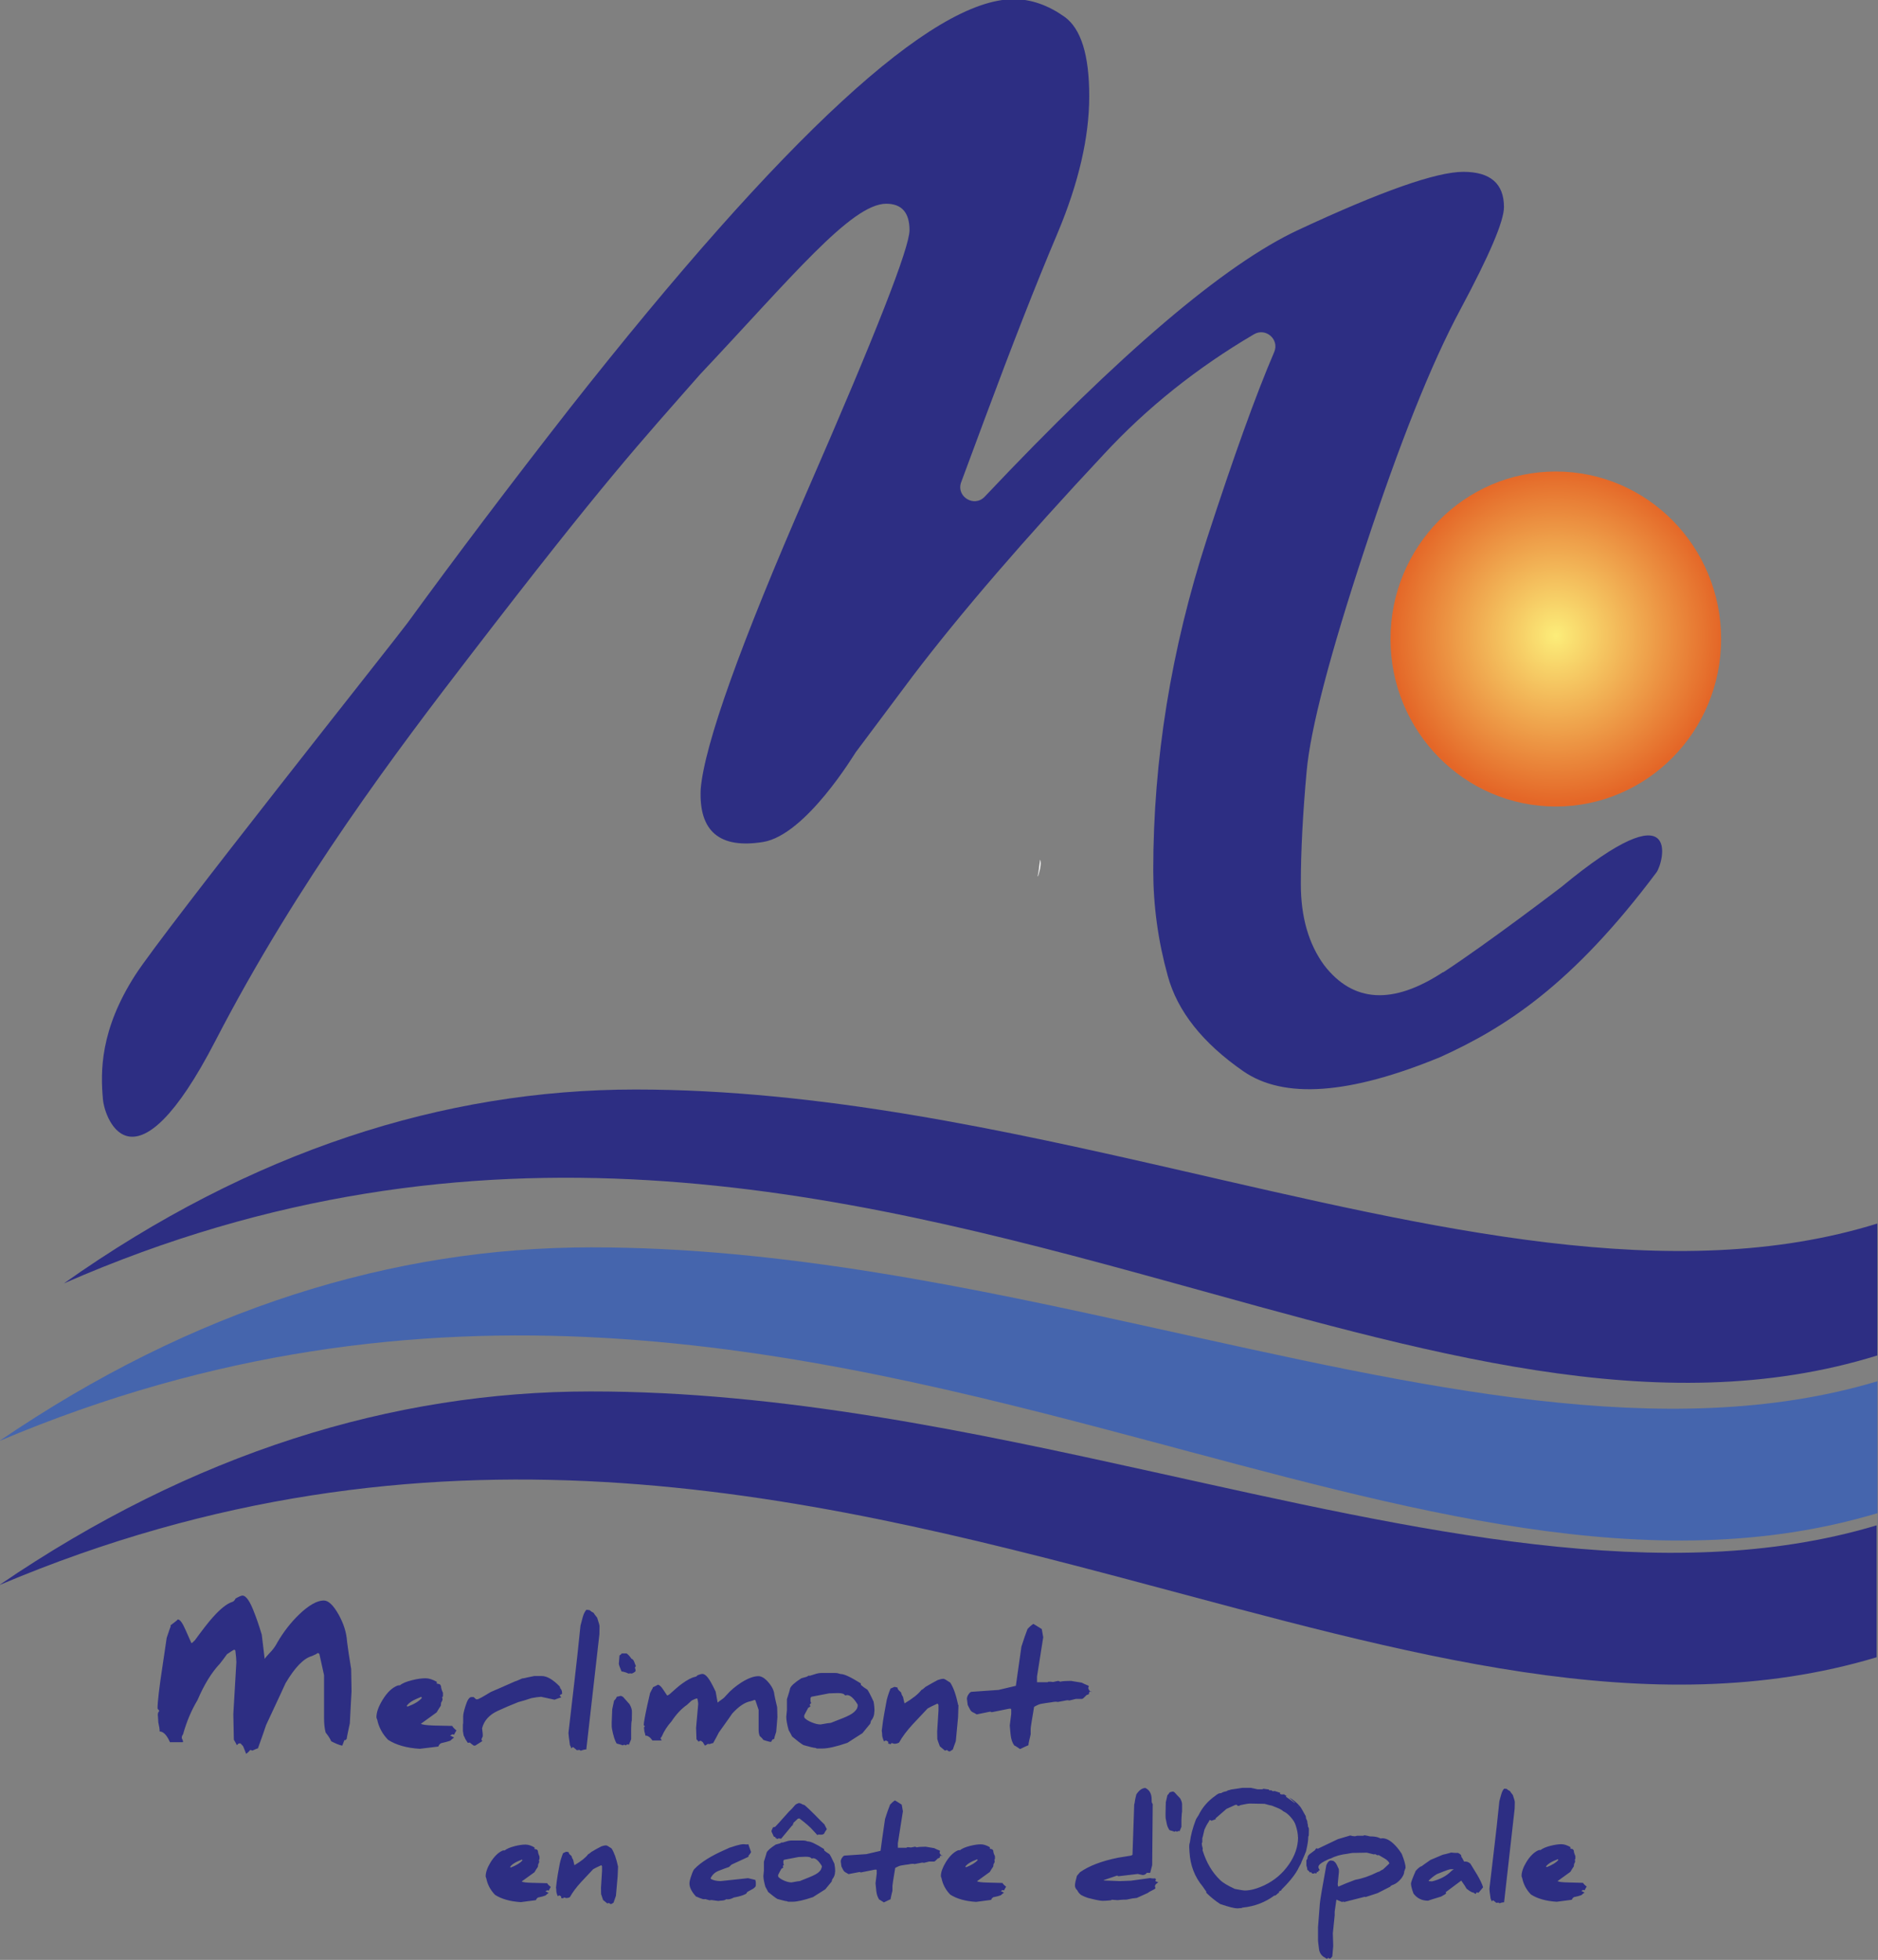
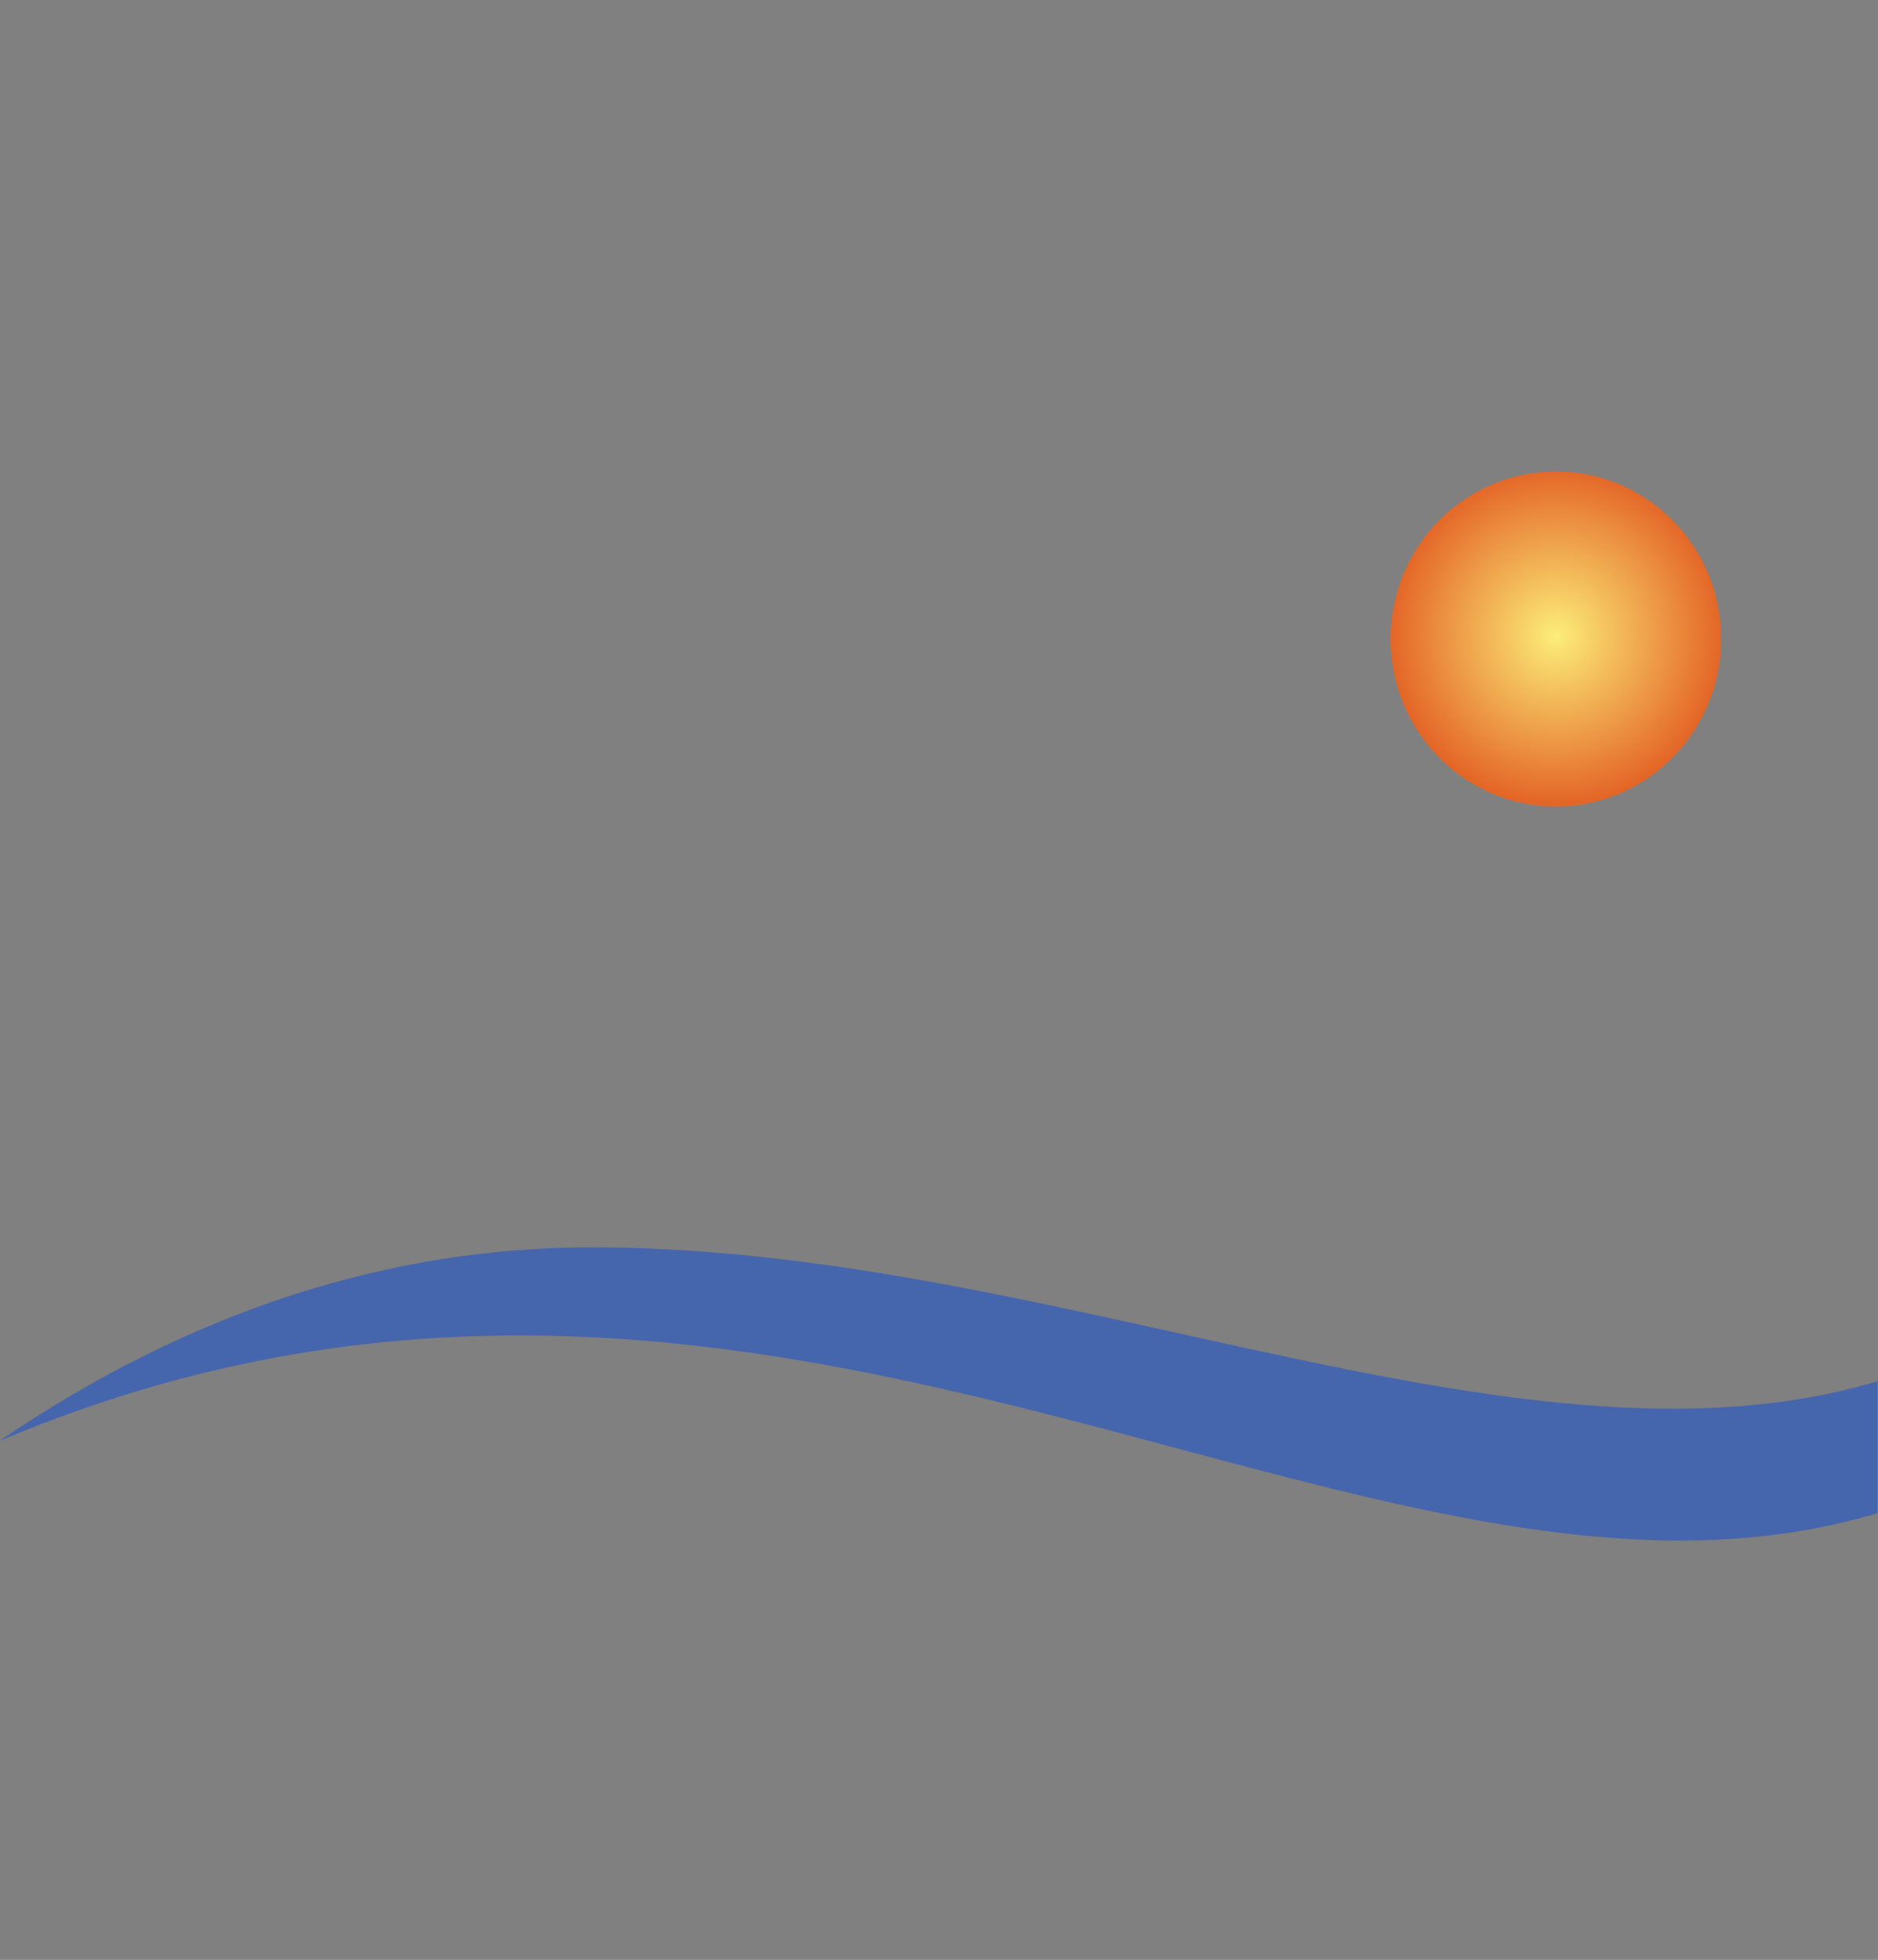
<svg xmlns="http://www.w3.org/2000/svg" height="521.572" viewBox="0 0 132.292 137.999" width="500">
  <rect x="0" y="0" width="132.292" height="137.999" fill="#808080" stroke="none" />
  <radialGradient id="a" cx="114.127" cy="207.028" gradientTransform="matrix(1 0 0 1.013 0 -2.718)" gradientUnits="userSpaceOnUse" r="1.25" spreadMethod="pad">
    <stop offset="0" stop-color="#fced79" />
    <stop offset="1" stop-color="#e46627" />
  </radialGradient>
  <g stroke-width=".107" transform="matrix(9.316 0 0 9.316 -953.602 -1883.679)">
    <path d="m112.876 207.028c0 .699.56 1.266 1.25 1.266.69 0 1.25-.567 1.25-1.266 0-.7-.56-1.266-1.25-1.266-.69 0-1.25.567-1.25 1.266" fill="url(#a)" />
-     <path d="m110.21 208.812c.004-.019.007-.039.009-.058s.005-.039.008-.059c.004.012.005.026.003.044-.002.018-.005.033-.009.047-.004.013-.007.024-.009.032-.002.008-.003.006-.003-.006" fill="#fff" />
    <path d="m102.358 213.089c3.247-1.372 6.078-.697 8.612-.022 2.032.541 3.874 1.082 5.588.568v-.997c-1.598.479-3.47.038-5.463-.402-1.38-.305-2.818-.611-4.264-.61-1.5 0-3.01.466-4.473 1.463" fill="#4565ad" />
    <g fill="#2d2e83">
-       <path d="m102.358 214.178c3.246-1.372 6.075-.697 8.608-.022 2.031.541 3.873 1.082 5.586.568v-.997c-1.598.479-3.468.038-5.461-.402-1.379-.305-2.817-.611-4.263-.61-1.5 0-3.009.466-4.471 1.463m.491-2.281c3.135-1.372 5.867-.697 8.314-.022 1.962.541 3.74 1.082 5.395.568v-.997c-1.543.479-3.35.038-5.274-.403-1.332-.305-2.72-.61-4.117-.61-1.449 0-2.906.466-4.318 1.463" />
-       <path d="m113.273 209.546c-.38.249-.68.231-.899-.053-.117-.16-.176-.364-.176-.613 0-.249.015-.533.044-.853.029-.32.175-.879.439-1.679.263-.8.504-1.403.724-1.812.219-.409.329-.666.329-.773 0-.177-.103-.266-.307-.266-.205 0-.622.147-1.25.44-.556.259-1.345.931-2.369 2.015-.08.085-.219-.001-.178-.11l.178-.479c.205-.551.387-1.017.549-1.399.161-.382.241-.728.241-1.039 0-.311-.062-.51-.187-.6-.125-.088-.252-.133-.384-.133-.614 0-1.733 1.03-3.356 3.091-.454.581-.863 1.123-1.229 1.625-.083.114-1.839 2.321-2.057 2.659-.267.415-.264.73-.245.939.014.161.24.739.85-.44.622-1.203 1.385-2.209 1.927-2.913 1.025-1.333 1.286-1.61 1.739-2.126.687-.728 1.143-1.289 1.407-1.289.117 0 .176.067.176.2 0 .133-.256.786-.768 1.959-.512 1.173-.782 1.928-.811 2.265-.015.32.143.453.472.4.325-.053.694-.671.701-.679l.429-.573c.365-.48.848-1.039 1.447-1.679.324-.35.702-.652 1.134-.906.089-.053.194.038.154.133-.14.326-.309.797-.509 1.412-.271.835-.406 1.67-.406 2.505 0 .267.036.533.11.8.073.266.263.506.57.719.307.213.804.177 1.492-.107.494-.224.999-.549 1.633-1.395.055-.074.202-.652-.719.11 0 0-.556.425-.893.645" />
-       <path d="m105.02 214.981c-.001.019-.006.1-.013.242-.015.07-.023.108-.023.115v.001c-.005.008-.01.012-.014.012-.001-.001-.002-.001-.004-.001l-.016.042c-.019-.003-.047-.014-.084-.033-.007-.018-.021-.04-.042-.066-.008-.031-.012-.068-.012-.109v-.325l-.036-.163c-0.0.001-.001.001-.002.001-.002 0-.005-.002-.007-.006-.01.007-.025.015-.047.024-.062.017-.128.085-.199.205-.004.01-.053.115-.147.316-.012.037-.033.096-.062.177h-.001c-.004 0-.018.006-.042.017-.002-.003-.008-.005-.016-.005-.006.009-.016.019-.03.029l-.021-.053c-.002-.006-.01-.014-.022-.026h-.011c-.001 0-.005.002-.009.006-.004.005-.007.007-.01.007.001 0 .001-0.0.001-.001 0-.003-.007-.017-.021-.04l-.004-.193.023-.393c0-.02-.003-.05-.008-.09h-.001c-.002 0-.004-.001-.006-.005-.013.006-.031.018-.056.035-.011.016-.029.04-.053.071-.062.065-.119.157-.17.276-.045.075-.082.161-.109.258-.006.008-.01.017-.01.025 0 .005.002.01.005.015.003.006.005.011.005.015 0 .002-.001.004-.003.005h-.096c-.024-.054-.05-.081-.078-.081v-.004c0-.012-.003-.033-.01-.064 0-.009-.001-.025-.003-.049-.001-.003-.001-.006-.001-.008 0-.013.004-.024.012-.03l-.014-.018c0-.051.013-.161.039-.331.006-.036.015-.103.03-.203.019-.058.029-.086.03-.086v.001c0-.004-0-.007-.001-.01.037-.028.055-.042.055-.045.017 0 .036.027.059.08.017.037.031.07.044.099h.001c.003 0 .011-.007.025-.021.06-.082.105-.14.136-.174.057-.064.106-.103.146-.116.01-.002.019-.011.026-.026.026-.015.043-.022.052-.022.028 0 .058.044.091.133.014.035.033.089.055.162l.022.183c.005-.008.023-.029.054-.062.013-.015.028-.035.042-.062.047-.081.102-.151.164-.211.074-.071.137-.106.187-.106.035 0 .072.035.112.106.039.07.06.138.064.205.006.048.016.116.031.207zm9.339 1.477c-.004.005-.009.015-.015.027-.004 0-.007-.001-.01-.003-.003.001-.008.004-.015.008.006.003.015.007.025.013-.004.001-.012.007-.025.019-.012.005-.031.01-.056.015-.008.005-.013.012-.016.02l-.114.015c-.082-.005-.147-.024-.195-.055-.035-.036-.057-.078-.066-.124-.003-.007-.005-.012-.005-.016 0-.029.012-.065.037-.106.028-.045.059-.075.092-.089.002-.001.007-.001.015-.001.015-.012.04-.023.075-.032.032-.008.059-.012.082-.012.02 0 .043.007.069.022-0.0.001-.001.005-.001.011.006.001.012.003.02.005 0 .002.002.005.006.009 0 .011.004.025.012.043v.019c0 .002-.002.006-.005.009.002.003.003.006.003.01 0 .006-.003.014-.008.022-.001.004-.001.01-.002.018-.007.009-.015.023-.026.041l-.097.07c.01.006.036.009.079.01l.114.003c.005.009.014.018.027.028m-.214-.2.001 0c-.001 0-.002-.002-.004-.007-.023.009-.038.016-.046.02-.022.012-.037.024-.045.037.002 0 .004.001.007.003.041-.016.07-.034.087-.053m-.33-.39-.08.709c-.01 0-.021.002-.032.007-.004 0-.007-.001-.01-.005l-.006.001c-.004 0-.007.001-.011.001-.001-.001-.009-.007-.023-.019-.002 0-.006.003-.011.008-.002-.006-.005-.013-.009-.021-.006-.041-.009-.065-.009-.074l.038-.323c.011-.088.023-.201.037-.337.002-.01.007-.027.014-.052.006-.021.013-.036.023-.045l.019.002c.008.008.017.013.024.016.002.004.009.014.022.03.01.029.015.047.015.053zm-.24.597c-.008.01-.019.023-.033.04l-.015-.003c-.001.004-.004.007-.007.012-.004-.002-.01-.005-.018-.011-.001 0-.001 0-.002 0-.008 0-.025-.01-.049-.029-.006-.012-.019-.032-.04-.061l-.118.088c0 .001.001.002.002.004.002.002.002.003.002.004-.003.005-.016.013-.039.025-.065.02-.098.03-.098.031-.046 0-.083-.018-.11-.054-.013-.035-.019-.06-.019-.075 0-.01.012-.043.036-.097.021-.023.036-.034.045-.035.004-.003.025-.019.066-.047.019-.008.05-.021.092-.039.043-.01.064-.016.064-.017h-0c.004 0 .011.001.022.002.01.001.018.001.023.001.003 0 .005-0.0.006-.001.018.008.027.017.027.026 0 .001-0.0.002-.001.004.004.003.011.015.022.037.003-.001.006-.001.009-.001.013 0 .025.005.038.016.019.032.037.061.052.085.021.036.036.067.044.093m-.22-.136h-.023c-.009 0-.028.006-.056.017l-.05.02c-.019.011-.04.027-.061.048l-.002.005.026.002c.061-.015.11-.041.145-.077.002-.002.008-.007.021-.016m-.366-.011c0 .001-.001.005-.004.012s-.005.013-.006.017c0 .016-.008.035-.025.056-.018.021-.036.035-.055.043-.015.005-.024.01-.026.016l-.096.049-.092.03-.003-.003-.157.04c-.002-.002-.005-.003-.007-.003-.003 0-.006.001-.009.003l-.043-.018-.013.09v.028l-.014.137.003.095-.007.079c-0.0 0-.003.004-.008.01-.004.005-.008.007-.013.007-.004 0-.006-.002-.008-.008-0.0.001-.001.002-.003.003l-.006.006h-.001c-.005 0-.01-.003-.015-.008-.024-.011-.04-.031-.046-.061-.006-.044-.008-.068-.008-.07v-.1l.014-.18c.002-.025.018-.121.049-.289.01-.023.021-.035.035-.035l.018.003c.011.007.02.017.026.03.008.018.013.029.015.032 0 0 .001.007.001.021l-.009.093c0 .005.001.011.004.019.036-.016.079-.034.129-.052.052-.009.108-.028.168-.058.001-.001.006-.002.013-.004.012-.008.022-.014.028-.016.011-.009.027-.025.049-.046-.005-.013-.017-.025-.035-.036-.029-.017-.044-.026-.047-.027l-.009.002-.017-.009-.005.001c-.002.001-.004.001-.005.001l-.053-.013-.108.002c-.004 0-.01.001-.015.002-.013.003-.02.004-.021.004-.052.006-.095.018-.128.036-.008.001-.024.008-.049.021-.03.016-.045.03-.045.044 0 .005.003.013.01.022-.002.003-.004.004-.007.004-.002.002-.004.004-.004.008 0 .001 0.0.002.001.003-.001 0-.003-0-.006-.001-.002 0-.004-0-.005-0l-.005.013c-.002-0-.007-.002-.012-.004-.001 0-.003.001-.006.004h-.013c-.002-.003-.005-.007-.01-.012l-.006.005c-.007-.01-.014-.017-.021-.021-0-.009-.002-.017-.004-.023l-.003-.01v-.04l.008-.012c0-.001-0-.002-0-.004 0-.012.007-.024.022-.034.012-.009.024-.018.035-.026.002-.005.005-.009.01-.014.006.002.01.003.012.003l.151-.072.094-.028c.011.004.023.006.036.006.001 0 .004-.001.008-.002.005-.001.007-.002.008-.002h.048c0-0.0.002-.002.005-.004.018.003.033.006.044.009.016 0.0.028.001.035.002.017.002.032.007.045.014.001 0 .003-0.0.006-.001.004-.001.006-.001.007-.001.035 0 .072.023.112.07.01.011.021.027.035.048.019.048.029.083.029.105m-.732-.245c-0.0.001-.001.005-.004.011v.004c0 .025-.006.06-.017.107-.007.018-.018.044-.034.079-.001.007-.008.02-.02.041-.021.046-.064.102-.13.167-.001.002-.002.005-.004.008-.004.001-.009.004-.017.009 0 .002.001.005.004.008h-.006l-.024.021h-.008c-.069.051-.149.082-.239.091-.002 0-.006.001-.01.004-.004 0-.01 0-.017.001l-.011.001h-.004c-.021 0-.065-.011-.129-.033-.04-.026-.074-.054-.105-.085v-.009c-.006-.008-.015-.02-.026-.037-.062-.074-.095-.161-.101-.262l-.002-.037v-.005c0-.01.001-.02.005-.031.006-.051.021-.108.045-.171.001-.003.007-.014.02-.033.028-.058.07-.108.129-.149.002-.003.009-.007.02-.014.008-.004.016-.005.023-.005.008-.006.021-.011.039-.014.003-.001.007-.004.012-.007.008-.001.015-.003.023-.006.007-.001.025-.004.054-.008.021-.004.033-.005.036-.005h.06l.05.011h.037c.001 0 .002-.001.004-.002.002-.001.003-.002.004-.002.024.004.037.005.04.005.001.002.003.005.006.008l.012-.002c.004.002.008.005.014.008l.013-.002.043.014c-0.0.001-.002.002-.004.005.004.005.009.007.017.007.005 0 .009-0.0.014-.001l.028.018c-.006-.003-.008-.005-.008-.005-.002 0-.004.002-.005.005l.066.047h.001c0 0 .001-0.0.002-.001l-.045-.04c.032.017.06.04.083.068.007.008.021.033.043.073.001.004.002.011.003.02.007.01.01.021.01.035.003.005.004.013.004.024.005.007.007.013.007.018zm-.082.012c0-.024-.006-.054-.017-.088-.006-.02-.019-.041-.038-.062-.019-.022-.038-.036-.056-.044-.008-.008-.023-.017-.043-.025-.019-.008-.032-.013-.042-.017-.014-.003-.033-.007-.056-.014l-.109-.002h-.002c-.012 0-.037.004-.073.012-.002.002-.005.004-.01.005h-.011c-.001-.001-.001-.004-.002-.006-0 0-.002-.001-.006-.001-.004-.001-.005-.001-.006-.001l-.069.031-.083.072c0.0.002.001.004.002.006l-.033.012c-.002-.003-.007-.005-.014-.006-.005.012-.01.02-.013.023-.007.01-.015.026-.026.05-.006.025-.01.042-.012.052-.002.007-.003.011-.004.011-0 0-0-0-0-.001v.032c0 .001-.001.003-.002.005-.002.003-.002.005-.002.006 0 .007.002.019.007.036 0 .004-0.0.009-.001.015.029.094.074.169.133.225.021.021.059.043.111.067.041.008.066.012.076.012.043 0 .093-.014.15-.041.075-.036.135-.088.182-.155.046-.066.07-.135.07-.207m.002-.23c0-.001-.001-.004-.004-.007 0 .003.001.005.004.007m-.879.037v-.001l-.001.007c-.001.006-.002.014-.002.023-.001.013-.002.026-.002.039v.047l-.014.033-.01-.002c-.003.002-.006.004-.009.006-.003-.001-.006-.002-.01-.005-.002.001-.006.002-.01.005-.002-.002-.015-.006-.037-.012-.01-.015-.017-.03-.02-.045l-.009-.044c-.001-.01-.001-.021-.001-.033v-.008l.002-.081.012-.053c.008-.007.013-.015.017-.022l.023-.006c.004 0 .008.002.014.006.01.011.023.026.042.045.01.017.015.033.015.046zm-.179.532c0 .001-.005.005-.013.011-.009.007-.013.014-.013.021 0 .004.001.008.004.014-.002.005-.012.011-.027.018-.017.008-.028.015-.032.019-.018.008-.045.02-.082.037l-.015.002c-.009.001-.015.002-.019.002l-.044.009c-.02 0-.036.001-.048.002l-.018.002-.044-.003h-.001c-.001 0-.004.001-.007.004-.006.001-.018.002-.035.003l-.026.001h-.002c-.017 0-.054-.007-.111-.022-.013-.004-.031-.011-.053-.023-.013-.011-.022-.022-.027-.034-.012-.011-.018-.023-.018-.038 0-.013.005-.037.015-.072.005-.006.013-.015.023-.027.068-.048.164-.085.289-.11.005-.001.036-.006.093-.015.007-.001.012-.004.015-.007l.013-.38c.001-.001.001-.005.003-.011.002-.019.007-.04.013-.065.021-.032.044-.048.068-.049.032.015.048.044.048.088v.012c0.0.003.001.007.002.013.002.001.004.005.006.01l-.004.46-.015.058c-.001 0-.003.001-.007.001s-.01-0-.018-.001c-.008.011-.019.017-.031.017-.001 0-.007-.001-.019-.004-.012-.003-.018-.004-.019-.004l-.145.017c-.005 0-.008-.002-.011-.005l-.1.034c-.001.001-.001.002-.002.003l.12.005.086-.003.145-.02c.01.002.019.003.026.003.005 0 .008-.001.012-.001l.007.009-.006.011c.004.002.01.006.02.009m-1.148.035c-.004.005-.009.015-.015.027-.004 0-.007-.001-.01-.003-.003.001-.008.004-.015.008.006.003.015.007.025.013-.004.001-.012.007-.025.019-.012.005-.031.01-.057.015-.008.005-.013.012-.016.02l-.114.015c-.082-.005-.147-.024-.195-.055-.035-.036-.057-.078-.066-.124-.003-.007-.005-.012-.005-.016 0-.029.013-.065.038-.106.028-.045.059-.075.092-.089.002-.001.007-.001.015-.001.015-.012.04-.023.075-.032.032-.008.059-.012.082-.012.02 0 .043.007.069.022-0.0.001-.001.005-.001.011.006.001.012.003.02.005 0 .002.002.005.006.009 0 .011.004.025.013.043v.019c0 .002-.002.006-.005.009.002.003.003.006.003.01 0 .006-.003.014-.009.022-0.0.004-.001.01-.002.018-.007.009-.015.023-.026.041l-.097.07c.01.006.036.009.079.01l.114.003c.005.009.014.018.027.028m-.214-.2 0.0 0c-0 0-.002-.002-.004-.007-.023.009-.038.016-.046.02-.022.012-.037.024-.045.037.002 0 .004.001.007.003.041-.016.07-.034.087-.053m-.267-.034h-.015c-.002.004-.004.008-.004.011 0 .001 0 .002 0.0.003-.006.004-.011.006-.014.006-.015.016-.025.024-.028.024h-.038l-.04.01c-.004-.001-.008-.002-.013-.002l-.057.011c-0 0-.002-0-.006-.001-.004-.001-.006-.001-.008-.001-.004 0-.016.001-.035.005-.012.001-.03.004-.054.008-.011.002-.026.008-.044.018-.014.083-.021.128-.021.135v.035c0 .002-.002.012-.007.031-.005.02-.007.032-.007.036-.011.005-.029.013-.051.024-0-.001-.006-.004-.017-.011-.01-.007-.016-.01-.018-.01-.012-.018-.019-.039-.022-.064-.001-.006-.003-.026-.006-.06l.009-.072v-.027l-.003-.004h-.01l-.105.021h-.002c-.003 0-.006-.001-.009-.003l-.084.016c-.005-.003-.013-.008-.026-.015-.006-.004-.012-.01-.017-.021-.003-.006-.007-.013-.011-.022-.003-.026-.005-.038-.005-.038v0c0-.009.004-.019.011-.029.007-.01.013-.015.019-.015h.001l.163-.011.107-.025c.007-.054.018-.134.034-.241.014-.043.026-.079.038-.108.012-.013.024-.024.036-.032.004.001.021.012.052.032.006.034.009.05.009.05l-.038.241v.035h.063.001c.001 0.0.003-.001.006-.004h.013c.001 0 .004 0.0.008.001.005 0.0.007.001.008.001.001 0 .005-.001.015-.003.009-.002.014-.003.015-.003.003 0 .008.002.014.005.009-.003.032-.005.067-.005 0 0.0.021.004.065.011.011.006.025.012.043.019v.003c0 .004-.001.007-.003.01.001.008.006.015.012.022h.002c.004-0.0.007.001.01.004m-.814.119c0 .022-.007.042-.021.058-.001.003-.002.009-.005.018-.011.014-.027.033-.048.058-.033.021-.064.041-.093.059-.068.023-.12.035-.155.035h-.03c-.004 0-.007-.001-.011-.004h-.001c-.008 0-.032-.006-.072-.017-.017-.01-.04-.028-.07-.053-.004-.009-.011-.021-.021-.039-.01-.036-.015-.063-.015-.082l.004-.042v-.066c.001-.002.004-.012.009-.029.006-.018.009-.03.011-.038.006-.016.029-.036.069-.062.007-.002.017-.005.032-.009.004-.002.009-.005.015-.008.001.001.003.002.005.002l.026-.008c.017-.006.032-.008.044-.008h.086c.01 0 .021.002.033.007h.002c.021 0 .062.019.123.058v.009c.01.01.024.019.04.029.006.007.019.031.038.073.004.021.006.041.006.06m-.065-.319c-.008.011-.015.022-.02.033-.002.001-.006.003-.014.006.002 0 .002 0 .002 0-.002 0-.01 0-.022 0-.001 0-.003-.001-.005-.002-.002.001-.006.003-.011.005-.006-.007-.018-.019-.035-.038-.018-.021-.051-.05-.101-.088-.002.001-.006.002-.011.002l-.035.033c0.0.001.001.003.002.005-.002.001-.004.003-.007.005l.002.007v-0h.001c0 0-.002.001-.007.002l-.083.1-.017-.003c-.008.002-.013.004-.016.005-0-.001-.002-.004-.004-.008l-.007.001c.001-.001.001-.003.002-.006-.003-.002-.007-.004-.013-.005l-.018-.039c0-.007.005-.018.012-.032h.003c.005 0 .01-.002.015-.005.001-.001.01-.01.025-.027.013-.015.04-.044.079-.088.012-.01.027-.026.046-.049.007-.006.017-.011.028-.014.004.001.009.002.016.004.006.005.015.009.027.012.021.018.046.042.076.072.04.041.064.065.073.073.004.008.011.021.019.037m-.038.29v-.012c-.024-.039-.046-.059-.066-.059-.001 0-.002.001-.004.001-.001.001-.002.001-.003.001h-.005c-.005-.009-.019-.013-.041-.013h-.008l-.049.002-.11.021-.005.008v.016c0 .003.001.008.004.014-.001.002-.004.005-.009.009.003.006.004.01.005.011-.006.005-.01.007-.014.009-0 0-.005.007-.013.023-.008.015-.013.025-.013.029 0.0.001.001.004.002.01.009.01.024.02.045.029.021.009.04.013.055.013.035-.007.056-.01.062-.01l.072-.029c.035-.014.059-.027.071-.038.015-.013.021-.025.021-.034m-.497.104c.001.005.001.01.001.015 0 .006-0.0.013-.001.02-.006.01-.015.018-.029.025-.022.011-.034.019-.037.021 0 .005-.004.01-.011.014-.019.01-.048.019-.088.026-.017.009-.032.014-.045.014-.005 0-.009-0-.013-.001-.006.005-.016.009-.03.01-.006 0-.016.001-.03.003l-.053-.007c-0 0-.002.001-.006.001-.004.001-.006.001-.007.001l-.032-.009c-.006.001-.009.001-.01.001-.007 0-.018-.003-.032-.009-.015-.006-.025-.011-.029-.012-.032-.035-.049-.068-.049-.098 0-.014.005-.035.015-.062.009-.027.017-.043.023-.048.048-.05.124-.098.229-.144.006-.003.019-.008.037-.017.002 0 .018-.005.048-.015.024-.007.043-.011.058-.011 0 0 .004 0.0.01.001.007.001.011.001.013.001.004 0 .008-.001.012-.002l.021.06c-.005.01-.012.019-.02.028l.001.007v-0c-.002.001-.045.021-.128.059-.002.001-.008.007-.019.018-.024.008-.051.018-.081.03-.027.011-.046.029-.059.055.001.001.001.003.001.005.018.011.043.017.075.017l.207-.022.055.013zm-1.041-.113-.003.074-.013.147-.018.052c-.004.002-.009.005-.016.01h-.007c-.002 0-.005-.002-.01-.007h-.006l-.008.003c-.007-.005-.018-.014-.032-.026-.004-.01-.009-.025-.015-.044l-.001-.048.008-.129v-.034c-.001-.002-.003-.005-.006-.008-.029.013-.049.023-.061.03l-.091.097c-.037.04-.065.078-.085.114-.009.005-.018.007-.028.007-.002 0-.008-.002-.018-.005l-.004.007c-.002-0-.007-.001-.016-.002v-.012l-.013-.008c-.002 0-.006.002-.013.006-.003-.006-.007-.016-.01-.03-.001-.018-.002-.03-.003-.035v-.001l.007-.057c.002-.013.004-.028.007-.045.002-.013.006-.036.012-.066.004-.023.012-.053.027-.091l.024-.011c.004 0.0.011.002.019.004 0 .006.003.012.008.017.008.007.013.011.014.013.002.011.007.021.012.028.001.008.005.021.009.04.051-.03.086-.058.104-.083.005-.002.014-.008.025-.018.025-.015.05-.029.076-.042.015-.005.026-.007.035-.007.005 0 .018.008.041.023.019.03.036.075.049.138m-.509.154c-.004.005-.009.015-.015.027-.004 0-.007-.001-.01-.003-.003.001-.008.004-.015.008.007.003.015.007.025.013-.004.001-.012.007-.025.019-.012.005-.031.01-.056.015-.008.005-.013.012-.016.02l-.114.015c-.082-.005-.147-.024-.195-.055-.035-.036-.057-.078-.066-.124-.003-.007-.005-.012-.005-.016 0-.029.012-.065.037-.106.028-.045.059-.075.092-.089.002-.001.007-.001.015-.001.015-.012.04-.023.075-.032.032-.008.059-.012.082-.012.02 0 .043.007.069.022-.001.001-.001.005-.001.011.006.001.012.003.02.005 0 .002.002.005.006.009 0 .011.004.025.012.043v.019c0 .002-.002.006-.005.009.002.003.003.006.003.01 0 .006-.003.014-.008.022-.001.004-.001.01-.002.018-.007.009-.015.023-.026.041l-.097.07c.01.006.036.009.079.01l.114.003c.005.009.014.018.027.028m-.214-.2.001 0c-.001 0-.002-.002-.004-.007-.023.009-.038.016-.046.02-.022.012-.037.024-.045.037.002 0 .004.001.007.003.041-.016.07-.034.087-.053m4.307-1.275h-.019c-.003.005-.004.01-.004.013 0 .001 0 .002 0.0.004-.007.005-.013.007-.017.007-.019.02-.031.03-.035.03h-.047l-.049.012c-.005-.001-.01-.002-.017-.002l-.07.013c-0 0-.003-0-.007-.001-.005-.001-.008-.001-.01-.001-.005 0-.02.002-.043.006-.015.002-.037.005-.066.01-.013.002-.031.01-.054.023-.017.101-.026.156-.026.165v.043c0 .002-.003.015-.009.038-.006.024-.008.039-.008.044-.014.006-.035.015-.063.029-.001-.001-.007-.005-.021-.014-.012-.008-.02-.013-.023-.013-.015-.021-.024-.048-.027-.078-.001-.008-.004-.032-.007-.073l.011-.088v-.034l-.004-.005h-.012l-.129.026h-.002c-.004 0-.007-.001-.011-.004l-.103.021c-.006-.004-.017-.01-.033-.018-.008-.004-.015-.013-.021-.026-.004-.007-.008-.016-.014-.027-.004-.031-.006-.047-.006-.047v.001c0-.011.004-.023.013-.036.008-.012.016-.018.024-.018h.002l.2-.014.131-.031c.009-.066.023-.165.042-.296.017-.053.032-.097.046-.133.015-.017.029-.029.044-.039.005.002.026.015.064.039.007.041.011.062.011.062l-.047.297v.043h.078 0c.002 0.0.004-.001.008-.004h.016c.001 0 .005 0.0.01.001.005.001.008.001.01.001.001 0 .007-.001.018-.004.011-.002.018-.004.019-.004.004 0 .01.002.017.006.011-.004.039-.006.083-.006 0 0.0.026.005.079.013.013.007.031.015.053.024v.003c0 .005-.001.008-.004.012.002.01.007.019.015.028h.003c.005-.001.009.001.012.004m-1.011.099-.003.091-.017.181-.023.064c-.004.002-.011.006-.02.013h-.009c-.003 0-.007-.003-.013-.009h-.007l-.01.004c-.008-.007-.021-.018-.039-.033-.005-.012-.011-.03-.019-.054l-.001-.058.01-.159v-.041c-.001-.003-.004-.006-.007-.011-.035.016-.06.028-.075.037l-.112.119c-.045.049-.08.095-.104.139-.011.006-.022.009-.035.009-.003 0-.011-.002-.022-.006l-.006.009c-.002-0-.009-.002-.019-.004v-.014l-.016-.01c-.002 0-.007.002-.016.007-.004-.007-.008-.02-.013-.037-.001-.023-.003-.037-.004-.043v-.001l.009-.07c.002-.015.005-.034.009-.055.003-.017.008-.044.015-.082.004-.029.015-.066.033-.111l.03-.013c.005.001.013.002.023.005 0 .007.004.015.01.021.01.009.015.014.017.016.003.014.008.025.015.034.002.01.005.026.011.049.062-.037.105-.071.128-.102.007-.002.017-.01.031-.023.031-.018.062-.036.093-.052.018-.006.032-.009.043-.009.006 0 .023.01.051.029.024.037.044.093.06.17m-.634.047c0 .028-.008.051-.025.071-.001.003-.003.011-.006.022-.014.017-.034.041-.059.072-.041.026-.079.051-.114.073-.084.029-.147.043-.191.043h-.037c-.004 0-.008-.002-.014-.005h-.002c-.01 0-.039-.007-.088-.021-.021-.012-.049-.034-.086-.065-.005-.011-.014-.027-.026-.048-.012-.043-.018-.077-.018-.101l.005-.052v-.081c.001-.003.005-.015.011-.035.007-.021.011-.037.013-.047.007-.019.036-.045.085-.076.008-.002.021-.006.039-.011.005-.002.011-.006.018-.01.001.001.004.002.007.002l.032-.01c.021-.007.039-.011.055-.011h.106c.012 0 .025.003.04.008h.002c.026 0 .076.024.151.071v.011c.013.012.029.024.049.036.007.008.023.038.047.09.005.026.007.05.007.073m-.127-.036v-.014c-.029-.048-.056-.072-.081-.072-.001 0-.002 0-.004.001-.002.001-.003.001-.004.001h-.007c-.006-.011-.023-.017-.05-.017h-.01l-.06.002-.135.026-.006.01v.02c0 .004.001.01.005.017-.001.002-.005.006-.011.012.003.008.005.012.006.013-.007.006-.013.009-.017.011-0 0-.005.009-.015.028-.011.019-.016.03-.016.035 0.0.001.001.005.002.012.011.013.03.025.055.035.026.011.048.016.068.016.043-.008.069-.012.077-.012l.089-.035c.043-.017.072-.033.087-.047.017-.016.026-.03.026-.042m-.606.081c-.001.009-.004.045-.009.11-.011.032-.015.049-.015.052v.001c-.004.004-.007.005-.01.005-.001-0-.002-0-.003-0l-.011.019c-.013-.001-.032-.006-.058-.015-.005-.008-.014-.018-.028-.03-.006-.015-.008-.031-.008-.049v-.148l-.025-.074c-0.0.001-.001.001-.002.001s-.003-.001-.004-.003c-.007.004-.017.007-.032.011-.042.008-.088.039-.137.093-.002.004-.036.052-.101.143-.008.017-.023.044-.043.08h-.001c-.003 0-.013.003-.029.008-.002-.001-.006-.002-.011-.002-.005.004-.011.008-.021.013l-.015-.024c-.001-.003-.007-.006-.015-.012h-.007c-.001 0-.003.001-.006.003-.002.002-.005.003-.006.003 0 0 0 0 0-0 0-.002-.005-.008-.015-.018l-.003-.087.016-.179c0-.009-.002-.023-.006-.041h-.001c-.001 0-.002-.001-.004-.002-.009.002-.022.008-.038.016-.008.007-.02.018-.036.033-.043.03-.082.072-.117.125-.031.034-.056.073-.075.117-.005.004-.007.007-.007.012 0 .002.001.004.003.006.002.003.004.005.004.007 0 .001-.001.002-.002.002h-.067c-.017-.024-.034-.037-.054-.037v-.002c0-.005-.002-.015-.007-.029 0-.004-.001-.012-.002-.022-0-.001-.001-.002-.001-.004 0-.006.003-.011.008-.013l-.01-.008c.001-.023.01-.073.027-.151.004-.016.011-.047.021-.092.013-.026.02-.039.021-.039v.001c0-.002-0-.003-.001-.005.025-.012.038-.019.038-.02.012 0 .025.012.041.036.011.017.021.032.03.045h.001c.002 0 .008-.003.017-.009.041-.037.072-.064.093-.079.04-.029.073-.047.101-.053.007-.001.013-.005.018-.012.018-.007.03-.01.036-.01.019 0 .04.02.063.06.01.016.022.041.038.074l.015.083c.004-.004.016-.013.037-.028.009-.006.019-.016.029-.028.032-.037.07-.068.113-.096.051-.032.094-.048.129-.048.024 0 .05.016.077.048.027.032.042.063.044.093.004.021.011.053.021.094zm-1.101.027v-.002c-0 0-.001.003-.002.008-.001.008-.002.018-.002.028-.001.013-.001.03-.001.049v.057l-.017.041-.012-.003c-.003.002-.007.005-.012.008-.003-.001-.006-.003-.011-.005-.004.001-.007.003-.012.005-.003-.002-.018-.007-.046-.014-.013-.021-.025-.059-.035-.111-.002-.009-.002-.021-.002-.035 0-.005 0-.01 0-.015l.004-.098.014-.065c.01-.009.017-.019.02-.029l.03-.007c.004 0 .01.003.018.008.011.013.028.031.049.055.012.021.018.04.018.056zm.032-.414c-.002.003-.005.007-.009.012.004.009.006.018.006.026-.004.006-.013.013-.03.02-.001-.002-.005-.002-.011-.002-.006 0-.01.001-.012.002-.016-.008-.034-.014-.054-.017-.013-.031-.02-.051-.02-.058v-.001l.005-.062c.004-.001.01-.006.018-.015h.035c.011.007.024.02.037.04.01.003.016.011.021.023.006.018.011.028.013.033m-.276-.241-.099.871c-.012 0-.025.003-.04.009-.004 0-.008-.002-.012-.006l-.007.001c-.005.001-.009.001-.013.001-.001-.002-.011-.009-.028-.023-.003 0-.007.003-.013.01-.002-.007-.006-.016-.011-.026-.007-.05-.011-.08-.011-.091l.046-.397c.013-.109.028-.247.045-.414.003-.012.009-.033.017-.064.007-.026.017-.044.028-.056l.024.003c.011.01.021.016.03.02.002.005.011.017.027.037.012.036.018.058.018.065zm-.282.452c-.002 0-.007.002-.015.006 0 .004-.001.006-.002.008l.011.011c-.016.005-.034.011-.051.018l-.102-.022c-.018.001-.042.004-.073.01-.035.012-.068.022-.099.03-.058.023-.11.045-.157.067-.062.029-.102.072-.117.131 0 .002.002.017.005.044v.018c-.004.007-.006.012-.008.017-.001.002-.001.004-.001.005 0 .005.002.009.007.012l-.055.035h-.011c-.007-.005-.017-.012-.03-.023l-.015.002c-.005-.007-.011-.017-.019-.029-.004-.01-.007-.018-.012-.025l-.006-.035v-.048c0-0.0 0-.002.001-.006.001-.004.001-.006.001-.007v-.051c0-.015.006-.041.017-.076.014-.046.029-.069.045-.069h.017l.019.017h.008c.01 0 .043-.019.102-.055.041-.017.101-.044.183-.08.003 0 .021-.007.056-.023.008-0.0.025-.004.051-.01l.04-.008h.056c.039 0 .084.026.135.078.002.002.003.006.004.013.009.01.014.02.014.029zm-.798.274c-.005.007-.011.018-.019.033-.005 0-.009-.001-.011-.003-.004.001-.01.005-.019.01.008.003.018.008.031.016-.005.001-.015.009-.03.023-.015.005-.039.012-.07.019-.01.006-.016.014-.02.025l-.14.017c-.1-.006-.18-.029-.24-.068-.043-.044-.07-.095-.082-.152-.004-.008-.006-.015-.006-.019 0-.036.015-.079.046-.13.034-.056.072-.093.114-.109.002-.001.008-.002.018-.002.017-.015.048-.028.093-.039.039-.01.073-.014.101-.014.025 0 .053.009.085.027-.001.001-.001.006-.001.013.007.001.015.003.025.006 0 .002.002.006.007.011 0 .013.005.031.015.053v.024c0 .003-.002.007-.007.011.002.004.004.008.004.012 0 .008-.004.017-.011.028-.001.005-.001.012-.002.022-.008.012-.019.029-.032.051l-.119.086c.012.007.044.011.097.013l.14.003c.006.011.017.022.033.035m-.262-.246 0.0.001c-.001 0-.002-.003-.004-.01-.029.012-.048.02-.057.025-.027.014-.045.029-.055.045.002 0 .005.001.008.004.051-.019.087-.041.108-.066" />
-     </g>
+       </g>
  </g>
</svg>